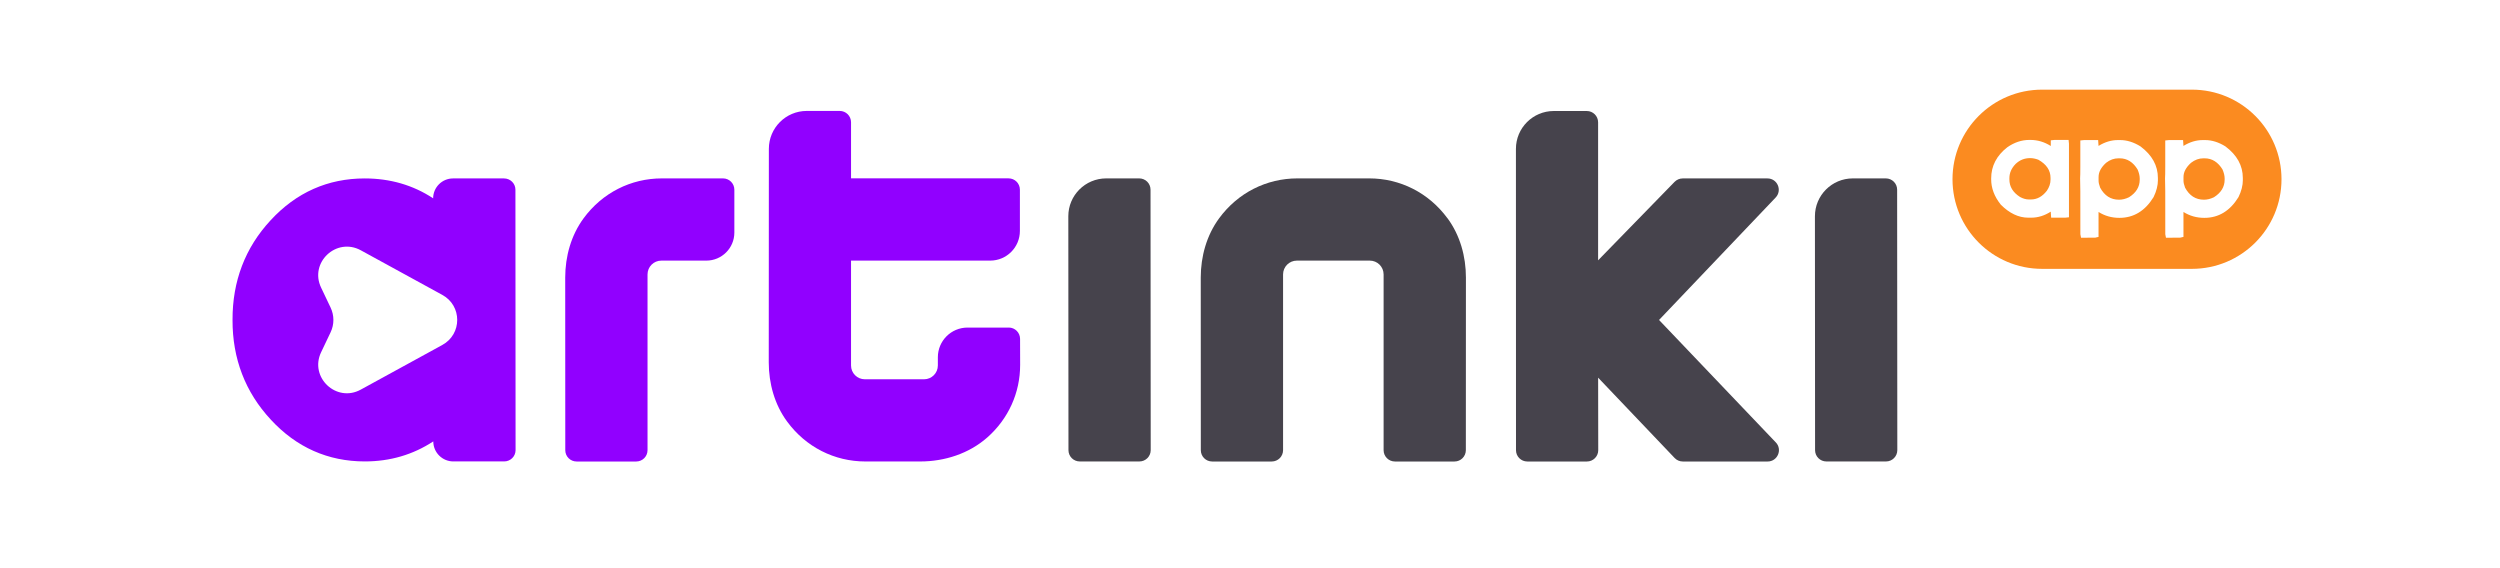
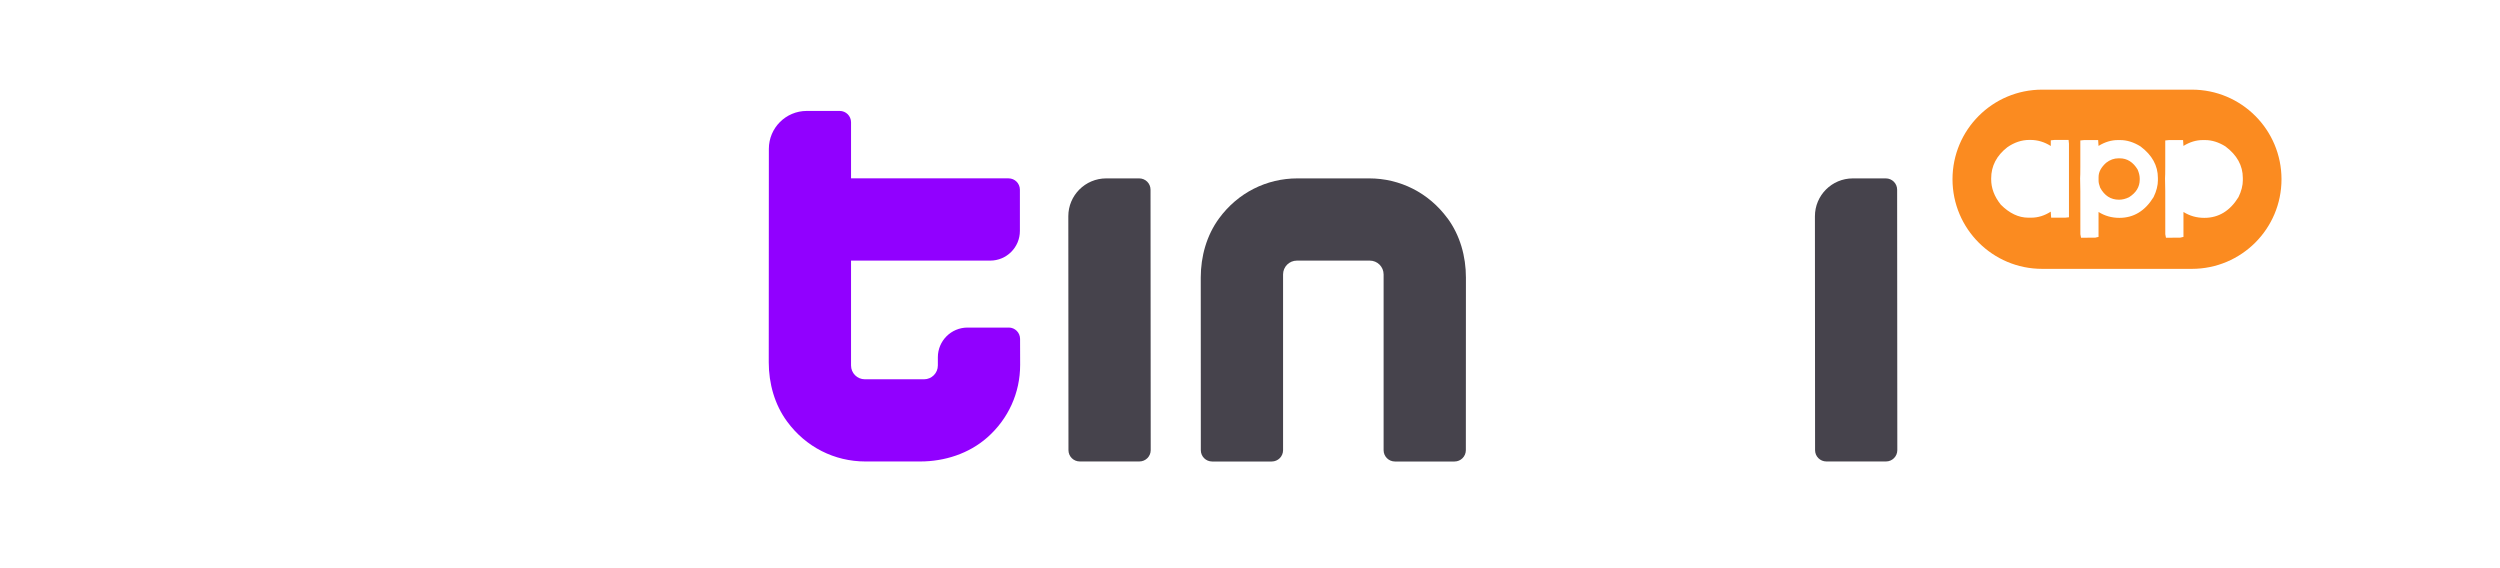
<svg xmlns="http://www.w3.org/2000/svg" id="Layer_1" data-name="Layer 1" width="70" height="15.908" version="1.1" viewBox="0 0 70 15.908">
  <defs>
    <style>
      .cls-1 {
        fill: #46434c;
      }

      .cls-1, .cls-2, .cls-3 {
        stroke-width: 0px;
      }

      .cls-2 {
        fill: #fb8b20;
      }

      .cls-3 {
        fill: #9100ff;
      }
    </style>
  </defs>
  <path class="cls-1" d="M52.802,4.995h-.923c-.587,0-1.062.476-1.061,1.062l.004,6.548c0.0.175.142.316.317.316h1.669c.175,0,.317-.142.317-.317l-.005-7.293c-0-.175-.142-.316-.317-.316Z" />
-   <path class="cls-1" d="M49.722,12.387l-3.269-3.428,3.265-3.428c.192-.202.049-.535-.229-.535h-2.374c-.085,0-.167.035-.227.096l-2.141,2.197-0-3.864c0-.175-.142-.317-.317-.317h-.923c-.586,0-1.062.475-1.061,1.062l.002,8.436c0,.175.142.316.317.316h1.669c.175,0,.317-.142.317-.317l-.003-2.03,2.142,2.249c.06.063.143.098.229.098h2.375c.278,0,.421-.334.229-.535Z" />
  <path class="cls-1" d="M29.913,6.057l.004,6.548c0.0.175.142.316.317.316h1.669c.175,0,.317-.142.317-.317l-.005-7.293c-0-.175-.142-.316-.317-.316h-.924c-.587,0-1.062.476-1.061,1.062Z" />
-   <path class="cls-3" d="M14.432,5.311c0-.173-.142-.315-.319-.315h-1.428c-.307,0-.557.25-.557.557-.564-.372-1.206-.557-1.916-.557-1.029,0-1.916.392-2.634,1.171-.714.768-1.071,1.708-1.067,2.791-.004,1.083.357,2.023,1.071,2.791.718.779,1.605,1.171,2.634,1.171.706,0,1.348-.188,1.916-.561,0,.311.253.561.561.561h1.424c.177,0,.319-.142.319-.315l-.004-7.295ZM12.382,9.661l-2.28,1.248c-.683.376-1.447-.346-1.11-1.048l.265-.557c.104-.219.104-.472,0-.691l-.265-.557c-.338-.703.426-1.421,1.11-1.048l2.28,1.248c.56.303.56,1.102,0,1.405Z" />
  <path class="cls-3" d="M28.246,9.172h-1.155c-.459,0-.831.372-.831.831v.23c0.0.214-.173.387-.387.387h-1.657c-.214,0-.387-.173-.387-.387v-2.936h3.897c.459,0,.831-.372.831-.831v-1.155c0-.175-.142-.317-.317-.317h-4.411v-1.571c0-.175-.142-.317-.316-.317h-.924c-.586,0-1.061.475-1.061,1.061l-.003,5.977c-0.0.592.163,1.182.514,1.659.526.716,1.328,1.118,2.192,1.118h1.532c.686,0,1.367-.219,1.882-.673.591-.522.92-1.252.919-2.033l-.002-.728c-.001-.174-.142-.316-.317-.316Z" />
-   <path class="cls-3" d="M20.562,5.312c0-.175-.142-.317-.317-.317h-1.713c-.864,0-1.666.402-2.192,1.118-.35.477-.514,1.067-.514,1.659l.002,4.834c0,.175.142.316.317.316h1.669c.175,0,.317-.142.317-.317v-4.921c-0-.214.173-.387.387-.387h1.259c.433,0,.785-.351.785-.785v-1.2Z" />
  <path class="cls-1" d="M40.53,6.113c-.526-.716-1.328-1.118-2.192-1.118h-2.011c-.864,0-1.666.402-2.192,1.118-.35.477-.514,1.067-.514,1.659l.002,4.834c0,.175.142.316.317.316h1.669c.175,0,.317-.142.317-.317v-4.921c-0-.214.173-.387.387-.387h2.041c.214,0,.387.173.387.387v2.218s0,2.703,0,2.703c0,.175.142.317.317.317h1.669c.175,0,.316-.142.317-.316l.002-4.834c0-.592-.163-1.181-.514-1.659Z" />
  <g>
    <path class="cls-2" d="M59.35,4.433h-.034c-.123,0-.236.041-.346.126-.14.127-.21.258-.21.397v.107c0,.049.015.113.044.191.121.224.296.338.529.338.09,0,.184-.023.279-.069.199-.126.3-.289.3-.493v-.034c0-.074-.02-.157-.059-.249-.126-.207-.292-.314-.503-.314Z" />
-     <path class="cls-2" d="M57.07,4.471c-.074-.027-.153-.044-.223-.044-.164,0-.294.054-.412.165-.115.12-.172.251-.172.397v.034c0,.203.098.364.299.493.083.045.168.069.246.069h.056c.174,0,.32-.08.448-.244.068-.1.103-.204.103-.313v-.045c0-.214-.113-.382-.345-.513Z" />
    <path class="cls-2" d="M61.373,2.51h-4.194c-1.386,0-2.509,1.123-2.509,2.509s1.123,2.509,2.509,2.509h4.194c1.386,0,2.509-1.123,2.509-2.509s-1.123-2.509-2.509-2.509ZM57.93,6.084l-.106.011h-.392l-.011-.169c-.174.112-.357.169-.546.169h-.084c-.27,0-.528-.123-.769-.365-.181-.227-.269-.463-.269-.707v-.028c0-.346.152-.639.452-.872.197-.137.403-.205.615-.205h.034c.199,0,.39.057.568.17v-.159l.106-.011h.392l.011.106v2.061ZM60.422,5.04c0,.152-.041.313-.122.479-.239.389-.559.581-.956.581-.217,0-.41-.055-.585-.165v.698l-.094.022-.31.001h-.086l-.019-.097-.001-1.211c0-.132-.002-.251-.006-.356.004-.052.006-.154.006-.318v-.741l.106-.011h.393l.011.164c.176-.109.357-.164.54-.164h.067c.188,0,.379.06.567.177.326.243.488.539.488.884v.056ZM62.8,5.04c0,.152-.041.313-.122.479-.239.389-.559.581-.956.581-.217,0-.41-.055-.585-.165v.698l-.094.022-.31.001h-.086l-.019-.097-.001-1.211c0-.132-.002-.251-.006-.356.004-.052.006-.154.006-.318v-.741l.106-.011h.393l.011.164c.176-.109.357-.164.54-.164h.067c.188,0,.379.06.567.177.326.243.488.539.488.884v.056Z" />
-     <path class="cls-2" d="M61.728,4.433h-.034c-.123,0-.236.041-.346.126-.14.127-.21.258-.21.397v.107c0,.049.015.113.044.191.121.224.296.338.529.338.09,0,.184-.023.279-.069.199-.126.3-.289.3-.493v-.034c0-.074-.02-.157-.059-.249-.126-.207-.292-.314-.503-.314Z" />
  </g>
</svg>